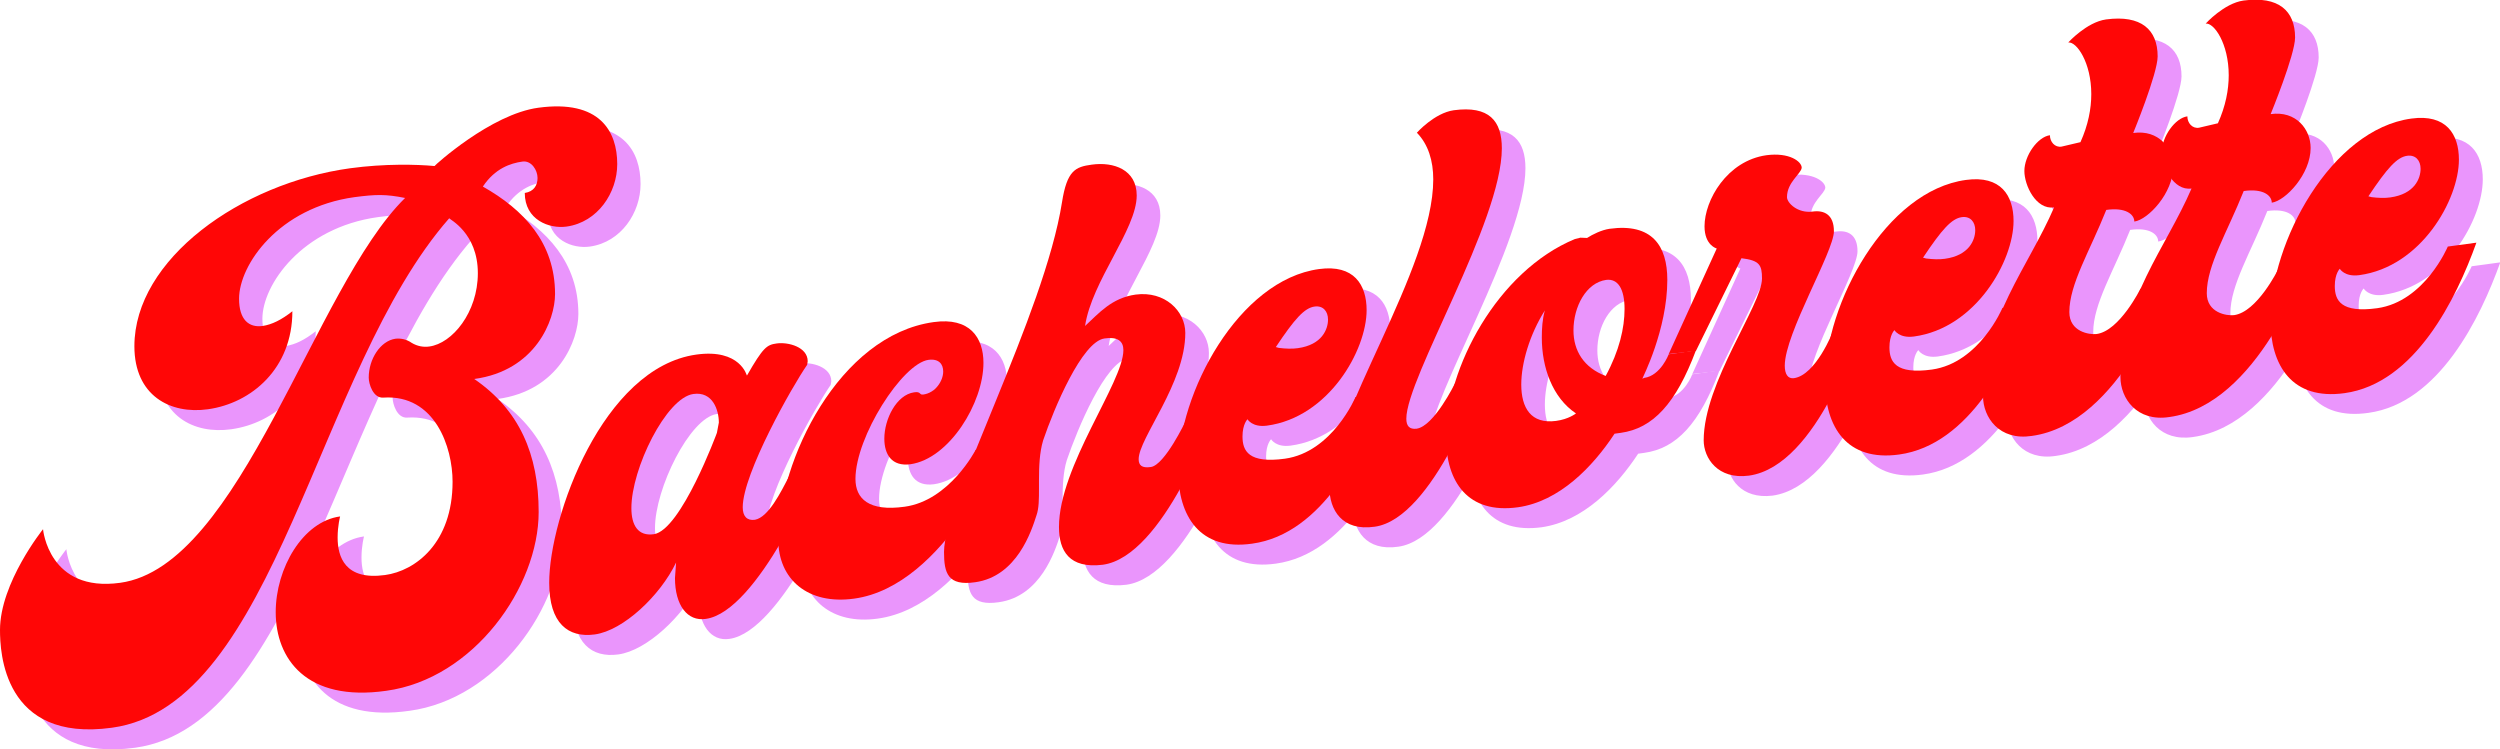
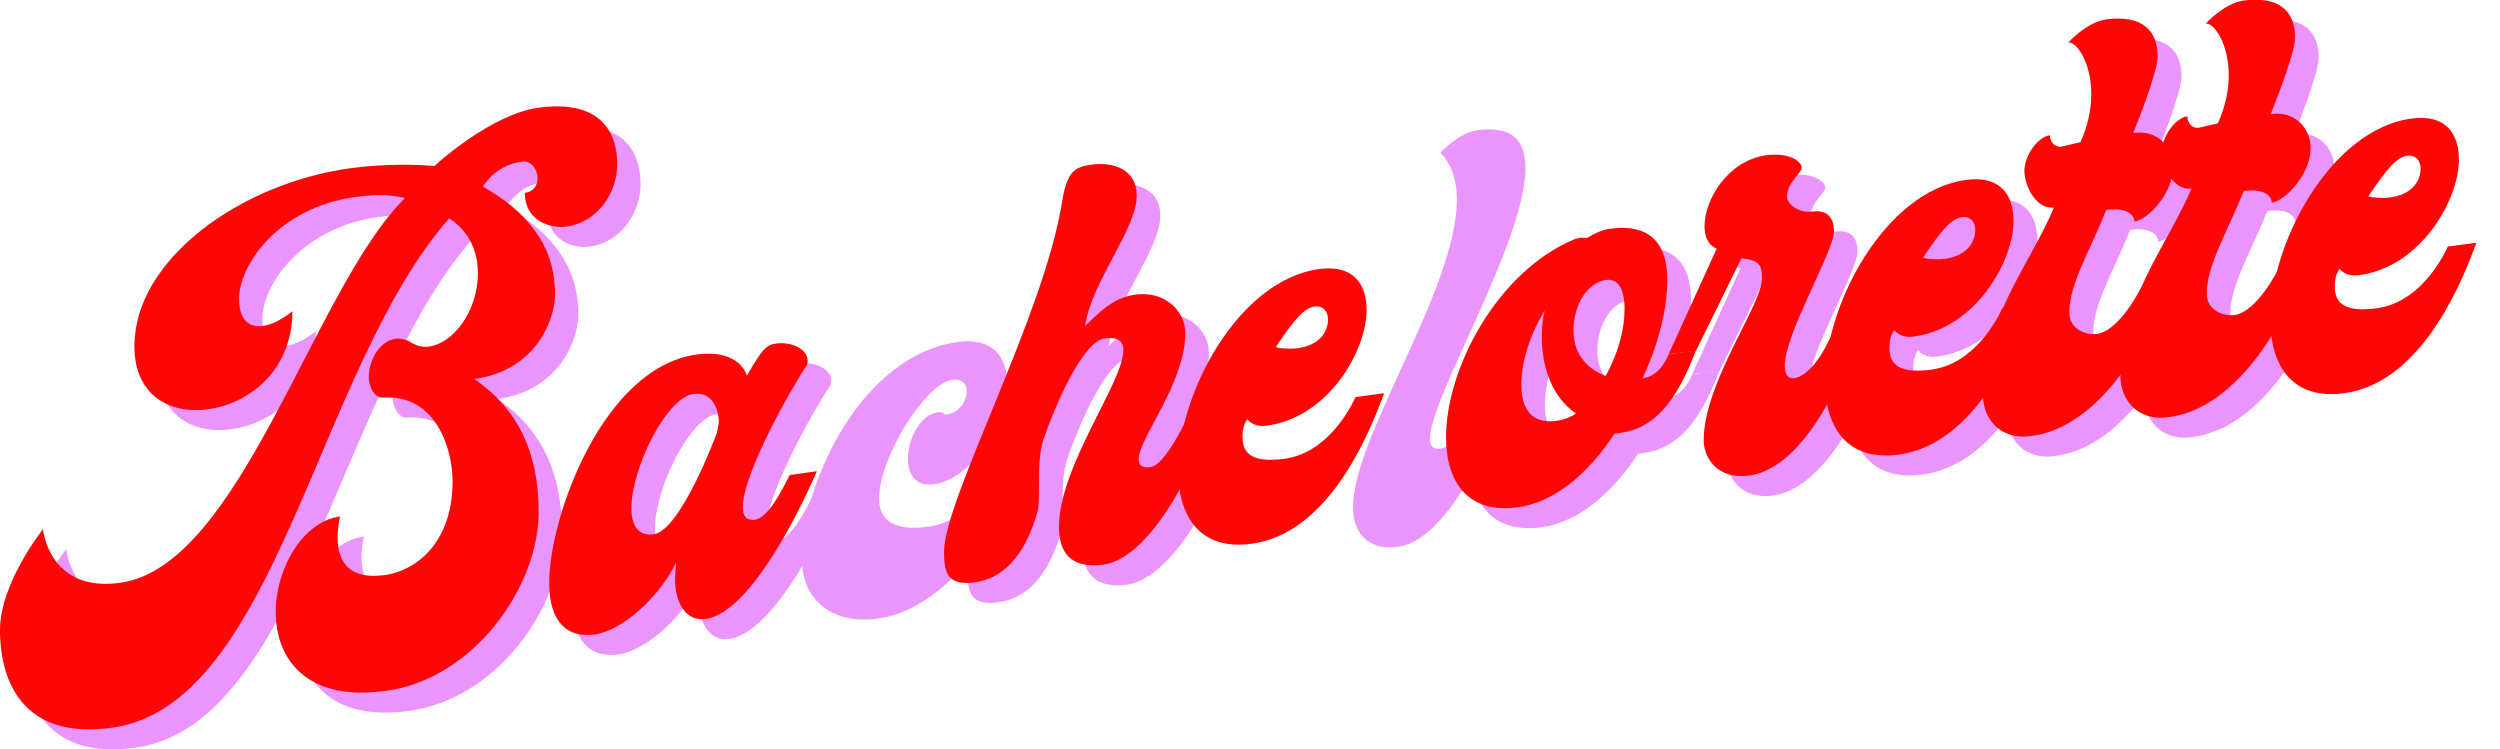
<svg xmlns="http://www.w3.org/2000/svg" version="1.1" id="Capa_1" x="0px" y="0px" viewBox="0 0 900.4 269.9" style="enable-background:new 0 0 900.4 269.9;" xml:space="preserve">
  <style type="text/css">
	.st0{fill:url(#SVGID_1_);}
	.st1{fill:url(#SVGID_2_);}
	.st2{fill:url(#SVGID_3_);}
	.st3{fill:url(#SVGID_4_);}
	.st4{fill:url(#SVGID_5_);}
	.st5{fill:url(#SVGID_6_);}
	.st6{fill:url(#SVGID_7_);}
	.st7{fill:#EA95FC;}
	.st8{fill:#FF0606;}
	.st9{fill:#F9CA06;}
	.st10{fill:#4080C6;}
	.st11{fill:#CC2217;}
	.st12{fill:#F28E11;}
	.st13{fill:none;stroke:#DD1D6B;stroke-width:0.901;stroke-miterlimit:10;}
	.st14{fill:#FF00CF;}
	.st15{fill:#010202;}
	.st16{fill:#EB5793;}
	.st17{fill:#8F62A6;}
	.st18{fill:url(#SVGID_8_);}
	.st19{fill:url(#SVGID_9_);}
	.st20{fill:url(#SVGID_10_);}
	.st21{fill:url(#SVGID_11_);}
	.st22{fill:url(#SVGID_12_);}
	.st23{fill:url(#SVGID_13_);}
	.st24{fill:url(#SVGID_14_);}
	.st25{fill:#F49CF7;}
	.st26{fill:#854895;}
	.st27{fill:#AAD7CC;}
	.st28{fill:#FFBC00;}
	.st29{fill:#A60BB7;}
	.st30{fill:#F9A106;}
	.st31{fill:#7CCFFC;}
	.st32{fill:url(#SVGID_15_);}
	.st33{fill:url(#SVGID_16_);}
	.st34{fill:url(#SVGID_17_);}
	.st35{fill:url(#SVGID_18_);}
	.st36{fill:url(#SVGID_19_);}
	.st37{fill:url(#SVGID_20_);}
	.st38{fill:url(#SVGID_21_);}
	.st39{fill:url(#SVGID_22_);}
	.st40{fill:url(#SVGID_23_);}
	.st41{fill:url(#SVGID_24_);}
	.st42{fill:url(#SVGID_25_);}
	.st43{fill:url(#SVGID_26_);}
	.st44{fill:url(#SVGID_27_);}
	.st45{fill:url(#SVGID_28_);}
	.st46{fill:url(#SVGID_29_);}
	.st47{fill:url(#SVGID_30_);}
	.st48{fill:url(#SVGID_31_);}
	.st49{fill:url(#SVGID_32_);}
	.st50{fill:url(#SVGID_33_);}
	.st51{fill:url(#SVGID_34_);}
	.st52{fill:url(#SVGID_35_);}
</style>
  <g>
    <g>
      <path class="st7" d="M107.9,227.7c0-15.9,9.8-32.7,23.2-34.5c0,0-0.9,3.3-0.9,7.6c0,6.9,2.6,15.5,17.1,13.5    c10.9-1.5,24.3-11.5,24.3-33.6c0-12.4-6.3-31.5-24.9-30.3c-3.7,0.3-5.3-4.9-5.3-7.2c0-6.7,4.2-13.2,9.6-14    c1.8-0.2,3.9,0.1,5.9,1.5c2,1.2,4.2,1.6,6.3,1.3c8.3-1.1,17.5-12.3,17.5-26.4c0-14.6-10.3-19.4-10.3-19.8    c-48.1,54.7-62.4,175.3-121.7,183.5c-39.2,5.4-40.3-27.5-40.3-35.2c0-17,15.5-36.3,15.5-36.3s2,22.9,27.8,19.3    c43.5-6,69.8-106.4,102.6-138.6c-7-1.4-10.5-1.3-18.2-0.3c-27.4,3.8-41.6,24.4-41.6,36.6c0,7.5,3.5,10.5,8.5,9.8    c3.3-0.5,6.8-2.2,10.7-5.3c0,20.6-14.7,33.1-30.4,35.3c-13.6,1.9-26.5-4.9-26.5-22.7c0-31.3,38.3-58.7,77.7-64.1    c12.5-1.7,24.1-1.4,30.4-0.8c0-0.2,20.3-18.7,37.4-21c22.1-3,28.4,8.5,28.4,20.3c0,10.3-7,20.9-18.2,22.5    c-6.3,0.9-15.1-2.4-15.1-12.1c3.3-0.5,4.6-2.8,4.6-5.4c0-2.8-2.2-6.4-5.5-5.9c-4.2,0.6-9.8,2.4-14.2,9c14.7,8.3,26,20.2,26,38.7    c0,9.4-7,27.6-29.1,30.6c16.2,11.1,23.2,27.1,23.2,47.9c0,27-23.4,60.1-54.9,64.4C118.8,260.1,107.9,244.4,107.9,227.7z" />
      <path class="st7" d="M251.6,215.4l0.4-5.6c-5.7,11.9-19,24.5-29.3,25.9c-9.6,1.3-16.4-4-16.4-18.6c0-23.6,19.3-77.5,53-82.2    c15.8-2.2,18.2,7.6,18.2,7.6c5.9-10.3,7.2-11.1,10.7-11.6c4.2-0.6,11.2,1.3,11.2,6.4l-0.2,1.3c-5.3,7.6-23.2,39.2-23.2,51.3    c0,3.2,1.5,4.9,4.4,4.5c4.8-0.9,9.2-9.6,12.5-16.1l9.8-1.4c0,0-21.2,50.6-40,53.2C256,231.1,251.6,225,251.6,215.4z M266.7,163.1    l0.7-3.7c0-4.5-2.2-11.3-9.2-10.3c-9.8,1.4-22.3,26.9-22.3,41.1c0,6.2,2.4,10.2,8.1,9.4C253.8,198.1,266.7,163.1,266.7,163.1z" />
      <path class="st7" d="M288.8,201.5c0-28.3,21.9-73.6,56-78.3c12.9-1.8,17.9,5.5,17.9,14.7c0,14.4-12.3,34.5-26.3,36.5    c-6.8,0.9-9.4-3.6-9.4-9.2c0-7.1,4.4-15.8,10.7-16.7c2.6-0.4,1.8,1,3.3,0.8c4.4-0.6,7.2-4.9,7.2-8.3c0-2.6-1.5-4.7-5.3-4.2    c-9.4,1.3-26.3,27.7-26.3,42.9c0,7.1,4.8,11.8,17.7,10c16.2-2.2,25.6-20.5,25.6-20.5l9.8-1.4c0,0-20.6,50.5-53.6,55    C299.6,225.1,288.8,215.8,288.8,201.5z" />
      <path class="st7" d="M389.9,197c0-21.9,23.2-52.1,23.2-63.7c0-3.2-2-4.9-6.8-4.2c-8.1,1.1-18.2,25.2-22.1,36.7    c-1.3,4.3-1.5,9.4-1.5,14.4v2.8c0,3.9,0,7.3-0.9,9.8c-1.8,5.6-7,22-22.1,24.1c-9.8,1.4-11.2-3.2-11.2-10.9    c0-18.9,36.1-85.4,42.5-126c1.8-11.4,4.8-12.7,10.7-13.5c7.9-1.1,16.2,1.8,16.2,11.1c0,12.2-16.2,30.8-18.6,47    c5-4.6,9.6-10.1,18.2-11.3c10.5-1.4,17.9,5.9,17.9,13.8c0,18.2-16.8,37.9-16.8,45.5c0,2.1,1.1,3.3,4.4,2.8    c5-0.7,12.5-16.5,12.5-16.5l9.8-1.4c0,0-17.7,50.1-39.6,53.1C393.7,212.1,389.9,205.6,389.9,197z" />
-       <path class="st7" d="M432.8,176.5c0-27.9,21.9-68.5,50.8-72.4c12.5-1.7,17.1,5.6,17.1,14.8c0,14.4-13.6,38.6-35.9,41.6    c-5.3,0.7-7-2.3-7-2.3s-1.8,1.7-1.8,6.2c0,5.2,2.2,9.8,15.3,8c17.1-2.4,25.4-22.2,25.4-22.2l10.3-1.4    c-7.2,20.1-22.1,50.7-47.5,54.2C440.7,205.6,432.8,193.2,432.8,176.5z M486.9,122.2c0-3-1.8-5.1-4.8-4.7c-3.7,0.5-7.2,4.4-14,14.6    l1.1,0.3c2.4,0.3,4.8,0.4,6.8,0.1C484.7,131.3,486.9,125.7,486.9,122.2z" />
      <path class="st7" d="M487.3,182.7c0-25.5,37.4-78.5,37.4-110.9c0-6.7-1.8-12.6-5.9-16.8c0,0,6.3-7.1,13.3-8.1    c12.7-1.7,17.3,3.8,17.3,13.7c0,26.4-34.4,82.6-34.4,97.4c0,2.6,1.1,3.9,3.7,3.6c6.3-0.9,13.8-16.3,13.8-16.3l9.8-1.4    c0,0-17.5,50.1-38.7,53C491.9,198.6,487.3,190.9,487.3,182.7z" />
      <path class="st7" d="M529.3,164.7c0-24.7,18.4-59.8,46.4-71.4l2-0.5l2.4,0.1c2-1.3,5.3-2.9,8.1-3.3c15.3-2.1,20.8,6.1,20.8,18.4    c0,18-9,35.4-9,35.6l0.7-0.3c5.9-0.8,8.8-8.5,8.8-8.5l9.8-1.4c-7.2,19.2-15.5,28.1-27.1,29.7l-2.2,0.3    c-7.9,12-19.9,24.4-34.8,26.5C537.2,192.3,529.3,180.8,529.3,164.7z M576.1,156.1c-8.5-5.7-12.3-16.6-12.3-27.3    c0-3.2,0.2-6.7,1.1-9.8c-5.5,8.7-8.5,19-8.5,26.7c0,8.4,3.5,14.3,12.5,13.1C573.5,158.2,576.1,156.1,576.1,156.1z M593.7,118.5    c0-7.3-2.4-11-6.6-10.5c-7.2,1-11.8,9.6-11.8,18.2c0,7.3,3.7,13.4,11.6,16.4C591.7,133.5,593.7,125.3,593.7,118.5z" />
      <path class="st7" d="M622.1,165.8c0-20.8,21-48.8,21-58.3c0-4.9-0.9-6.5-7.4-7.3l-16.4,33.4l-9.8,1.1l17.3-38c0,0-4.4-1.1-4.4-8    c0-9.4,8.1-23.6,22.3-25.6c8.3-1.1,12.7,2.3,12.7,4.5c-0.2,2.2-5.3,5.2-5.3,10.6c0,2.1,3.9,5.9,9.2,5.2c4.2-0.6,7.7,1.1,7.7,7.1    c0,7.3-17.7,36.8-17.7,48.4c0,3,1.1,4.8,3.3,4.5c7.9-1.1,14-16.7,14-16.7l9.8-1.4c0,0-14.9,49.7-40,53.2    C627.1,179.9,622.1,172.1,622.1,165.8z" />
      <path class="st7" d="M665.9,144.4c0-27.9,21.9-68.5,50.8-72.4c12.5-1.7,17.1,5.6,17.1,14.8c0,14.4-13.6,38.6-35.9,41.6    c-5.3,0.7-7-2.3-7-2.3s-1.8,1.7-1.8,6.2c0,5.2,2.2,9.8,15.3,8c17.1-2.4,25.4-22.2,25.4-22.2l10.3-1.4    c-7.2,20.1-22.1,50.7-47.5,54.2C673.7,173.5,665.9,161.1,665.9,144.4z M719.9,90.1c0-3-1.8-5.1-4.8-4.7c-3.7,0.5-7.2,4.4-14,14.6    l1.1,0.3c2.4,0.3,4.8,0.4,6.8,0.1C717.7,99.2,719.9,93.6,719.9,90.1z" />
      <path class="st7" d="M722.8,149.8c0-27.7,16.4-46.5,25.6-67.9c-6.6,0.9-10.7-8-10.7-13.1c0-5.6,4.8-12.3,9.2-12.9    c0,2.4,1.8,4.5,4.2,4.1l6.8-1.6c2.8-6.2,3.9-12.1,3.9-17.3c0-11.4-5.3-19-8.3-18.6c0,0,6.6-7.3,13.6-8.3    c12.7-1.7,18.6,3.7,18.6,13.3c0,6.2-8.8,27.6-8.8,27.6c9.2-1.3,14.4,5.5,14.4,12.2c0,9.4-9,19-14,19.7c0-2.6-3.1-5.2-10.1-4.2    c-5.9,14.8-13.3,26.7-13.3,36.8c0,7.1,7.2,8.2,9.8,7.9c8.3-1.1,15.8-16.3,15.8-16.3l10.1-1.4c0,0-17.1,50-49.2,54.4    C728.7,166,722.8,157.5,722.8,149.8z" />
      <path class="st7" d="M772.2,143c0-27.7,16.4-46.5,25.6-67.9c-6.6,0.9-10.7-8-10.7-13.1c0-5.6,4.8-12.3,9.2-12.9    c0,2.4,1.8,4.5,4.2,4.1l6.8-1.6c2.8-6.2,3.9-12.1,3.9-17.3c0-11.4-5.3-19-8.3-18.6c0,0,6.6-7.3,13.6-8.3    c12.7-1.7,18.6,3.7,18.6,13.3c0,6.2-8.8,27.6-8.8,27.6c9.2-1.3,14.4,5.5,14.4,12.2c0,9.4-9,19-14,19.7c0-2.6-3.1-5.2-10.1-4.2    c-5.9,14.8-13.3,26.7-13.3,36.8c0,7.1,7.2,8.2,9.8,7.9c8.3-1.1,15.8-16.3,15.8-16.3l10.1-1.4c0,0-17.1,50-49.2,54.4    C778.1,159.1,772.2,150.7,772.2,143z" />
-       <path class="st7" d="M826.3,122.2c0-27.9,21.9-68.5,50.8-72.4c12.5-1.7,17.1,5.6,17.1,14.8c0,14.4-13.6,38.6-35.9,41.6    c-5.3,0.7-7-2.3-7-2.3s-1.8,1.7-1.8,6.2c0,5.2,2.2,9.8,15.3,8c17.1-2.4,25.4-22.2,25.4-22.2l10.3-1.4    c-7.2,20.1-22.1,50.7-47.5,54.2C834.1,151.4,826.3,139,826.3,122.2z M880.3,68c0-3-1.8-5.1-4.8-4.7c-3.7,0.5-7.2,4.4-14,14.6    l1.1,0.3c2.4,0.3,4.8,0.4,6.8,0.1C878.1,77.1,880.3,71.5,880.3,68z" />
    </g>
    <g>
      <path class="st8" d="M99.3,220.5c0-15.9,9.8-32.7,23.2-34.5c0,0-0.9,3.3-0.9,7.6c0,6.9,2.6,15.5,17.1,13.5    c10.9-1.5,24.3-11.5,24.3-33.6c0-12.4-6.3-31.5-24.9-30.3c-3.7,0.3-5.3-4.9-5.3-7.2c0-6.7,4.2-13.2,9.6-14    c1.8-0.2,3.9,0.1,5.9,1.5c2,1.2,4.2,1.6,6.3,1.3c8.3-1.1,17.5-12.3,17.5-26.4c0-14.6-10.3-19.4-10.3-19.8    C113.8,133.3,99.6,254,40.3,262.1C1.1,267.5,0,234.6,0,226.9c0-17,15.5-36.3,15.5-36.3s2,22.9,27.8,19.3    c43.5-6,69.8-106.4,102.6-138.6c-7-1.4-10.5-1.3-18.2-0.3c-27.4,3.8-41.6,24.4-41.6,36.6c0,7.5,3.5,10.5,8.5,9.8    c3.3-0.5,6.8-2.2,10.7-5.3c0,20.6-14.7,33.1-30.4,35.3c-13.6,1.9-26.5-4.9-26.5-22.7c0-31.3,38.3-58.7,77.7-64.1    c12.5-1.7,24.1-1.4,30.4-0.8c0-0.2,20.3-18.7,37.4-21c22.1-3,28.4,8.5,28.4,20.3c0,10.3-7,20.9-18.2,22.5    c-6.3,0.9-15.1-2.4-15.1-12.1c3.3-0.5,4.6-2.8,4.6-5.4c0-2.8-2.2-6.4-5.5-5.9c-4.2,0.6-9.8,2.4-14.2,9c14.7,8.3,26,20.2,26,38.7    c0,9.4-7,27.6-29.1,30.6c16.2,11.1,23.2,27.1,23.2,47.9c0,27-23.4,60.1-54.9,64.4C110.3,252.9,99.3,237.2,99.3,220.5z" />
      <path class="st8" d="M243.1,208.2l0.4-5.6c-5.7,11.9-19,24.5-29.3,25.9c-9.6,1.3-16.4-4-16.4-18.6c0-23.6,19.3-77.5,53-82.2    c15.8-2.2,18.2,7.6,18.2,7.6c5.9-10.3,7.2-11.1,10.7-11.6c4.2-0.6,11.2,1.3,11.2,6.4l-0.2,1.3c-5.3,7.6-23.2,39.2-23.2,51.3    c0,3.2,1.5,4.9,4.4,4.5c4.8-0.9,9.2-9.6,12.5-16.1l9.8-1.4c0,0-21.2,50.6-40,53.2C247.5,223.9,243.1,217.9,243.1,208.2z     M258.2,155.9l0.7-3.7c0-4.5-2.2-11.3-9.2-10.3c-9.8,1.4-22.3,26.9-22.3,41.1c0,6.2,2.4,10.2,8.1,9.4    C245.3,190.9,258.2,155.9,258.2,155.9z" />
-       <path class="st8" d="M280.3,194.3c0-28.3,21.9-73.6,56-78.3c12.9-1.8,17.9,5.5,17.9,14.7c0,14.4-12.3,34.5-26.3,36.5    c-6.8,0.9-9.4-3.6-9.4-9.2c0-7.1,4.4-15.8,10.7-16.7c2.6-0.4,1.8,1,3.3,0.8c4.4-0.6,7.2-4.9,7.2-8.3c0-2.6-1.5-4.7-5.3-4.2    c-9.4,1.3-26.3,27.7-26.3,42.9c0,7.1,4.8,11.8,17.7,10c16.2-2.2,25.6-20.5,25.6-20.5l9.8-1.4c0,0-20.6,50.5-53.6,55    C291,217.9,280.3,208.7,280.3,194.3z" />
      <path class="st8" d="M381.4,189.8c0-21.9,23.2-52.1,23.2-63.7c0-3.2-2-4.9-6.8-4.2c-8.1,1.1-18.2,25.2-22.1,36.7    c-1.3,4.3-1.5,9.4-1.5,14.4v2.8c0,3.9,0,7.3-0.9,9.8c-1.8,5.6-7,22-22.1,24.1c-9.8,1.4-11.2-3.2-11.2-10.9    c0-18.9,36.1-85.4,42.5-126c1.8-11.4,4.8-12.7,10.7-13.5c7.9-1.1,16.2,1.8,16.2,11.1c0,12.2-16.2,30.8-18.6,47    c5-4.6,9.6-10.1,18.2-11.3c10.5-1.4,17.9,5.9,17.9,13.8c0,18.2-16.8,37.9-16.8,45.5c0,2.1,1.1,3.3,4.4,2.8    c5-0.7,12.5-16.5,12.5-16.5l9.8-1.4c0,0-17.7,50.1-39.6,53.1C385.1,204.9,381.4,198.4,381.4,189.8z" />
      <path class="st8" d="M424.3,169.3c0-27.9,21.9-68.5,50.8-72.4c12.5-1.7,17.1,5.6,17.1,14.8c0,14.4-13.6,38.6-35.9,41.6    c-5.3,0.7-7-2.3-7-2.3s-1.8,1.7-1.8,6.2c0,5.2,2.2,9.8,15.3,8c17.1-2.4,25.4-22.2,25.4-22.2l10.3-1.4    c-7.2,20.1-22.1,50.7-47.5,54.2C432.2,198.5,424.3,186,424.3,169.3z M478.3,115.1c0-3-1.8-5.1-4.8-4.7c-3.7,0.5-7.2,4.4-14,14.6    l1.1,0.3c2.4,0.3,4.8,0.4,6.8,0.1C476.2,124.2,478.3,118.5,478.3,115.1z" />
-       <path class="st8" d="M478.8,175.5c0-25.5,37.4-78.5,37.4-110.9c0-6.7-1.8-12.6-5.9-16.8c0,0,6.3-7.1,13.3-8.1    c12.7-1.7,17.3,3.8,17.3,13.7c0,26.4-34.4,82.6-34.4,97.4c0,2.6,1.1,3.9,3.7,3.6c6.3-0.9,13.8-16.3,13.8-16.3l9.8-1.4    c0,0-17.5,50.1-38.7,53C483.4,191.4,478.8,183.7,478.8,175.5z" />
      <path class="st8" d="M520.8,157.5c0-24.7,18.4-59.8,46.4-71.4l2-0.5l2.4,0.1c2-1.3,5.3-2.9,8.1-3.3c15.3-2.1,20.8,6.1,20.8,18.4    c0,18-9,35.4-9,35.6l0.7-0.3c5.9-0.8,8.8-8.5,8.8-8.5l9.8-1.4c-7.2,19.2-15.5,28.1-27.1,29.7l-2.2,0.3    c-7.9,12-19.9,24.4-34.8,26.5C528.7,185.2,520.8,173.6,520.8,157.5z M567.6,148.9c-8.5-5.7-12.3-16.6-12.3-27.3    c0-3.2,0.2-6.7,1.1-9.8c-5.5,8.7-8.5,19-8.5,26.7c0,8.4,3.5,14.3,12.5,13.1C565,151,567.6,148.9,567.6,148.9z M585.1,111.3    c0-7.3-2.4-11-6.6-10.5c-7.2,1-11.8,9.6-11.8,18.2c0,7.3,3.7,13.4,11.6,16.4C583.2,126.4,585.1,118.1,585.1,111.3z" />
      <path class="st8" d="M613.6,158.6c0-20.8,21-48.8,21-58.3c0-4.9-0.9-6.5-7.4-7.3l-16.4,33.4l-9.8,1.1l17.3-38c0,0-4.4-1.1-4.4-8    c0-9.4,8.1-23.6,22.3-25.6c8.3-1.1,12.7,2.3,12.7,4.5c-0.2,2.2-5.3,5.2-5.3,10.6c0,2.1,3.9,5.9,9.2,5.2c4.2-0.6,7.7,1.1,7.7,7.1    c0,7.3-17.7,36.8-17.7,48.4c0,3,1.1,4.8,3.3,4.5c7.9-1.1,14-16.7,14-16.7l9.8-1.4c0,0-14.9,49.7-40,53.2    C618.6,172.8,613.6,164.9,613.6,158.6z" />
      <path class="st8" d="M657.3,137.2c0-27.9,21.9-68.5,50.8-72.4c12.5-1.7,17.1,5.6,17.1,14.8c0,14.4-13.6,38.6-35.9,41.6    c-5.3,0.7-7-2.3-7-2.3s-1.8,1.7-1.8,6.2c0,5.2,2.2,9.8,15.3,8c17.1-2.4,25.4-22.2,25.4-22.2l10.3-1.4    c-7.2,20.1-22.1,50.7-47.5,54.2C665.2,166.3,657.3,153.9,657.3,137.2z M711.4,82.9c0-3-1.8-5.1-4.8-4.7c-3.7,0.5-7.2,4.4-14,14.6    l1.1,0.3c2.4,0.3,4.8,0.4,6.8,0.1C709.2,92,711.4,86.4,711.4,82.9z" />
      <path class="st8" d="M714.2,142.6c0-27.7,16.4-46.5,25.6-67.9c-6.6,0.9-10.7-8-10.7-13.1c0-5.6,4.8-12.3,9.2-12.9    c0,2.4,1.8,4.5,4.2,4.1l6.8-1.6c2.8-6.2,3.9-12.1,3.9-17.3c0-11.4-5.3-19-8.3-18.6c0,0,6.6-7.3,13.6-8.3    c12.7-1.7,18.6,3.7,18.6,13.3c0,6.2-8.8,27.6-8.8,27.6c9.2-1.3,14.4,5.5,14.4,12.2c0,9.4-9,19-14,19.7c0-2.6-3.1-5.2-10.1-4.2    c-5.9,14.8-13.3,26.7-13.3,36.8c0,7.1,7.2,8.2,9.8,7.9c8.3-1.1,15.8-16.3,15.8-16.3l10.1-1.4c0,0-17.1,50-49.2,54.4    C720.1,158.8,714.2,150.4,714.2,142.6z" />
      <path class="st8" d="M763.7,135.8c0-27.7,16.4-46.5,25.6-67.9c-6.6,0.9-10.7-8-10.7-13.1c0-5.6,4.8-12.3,9.2-12.9    c0,2.4,1.8,4.5,4.2,4.1l6.8-1.6c2.8-6.2,3.9-12.1,3.9-17.3c0-11.4-5.3-19-8.3-18.6c0,0,6.6-7.3,13.6-8.3    c12.7-1.7,18.6,3.7,18.6,13.3c0,6.2-8.8,27.6-8.8,27.6c9.2-1.3,14.4,5.5,14.4,12.2c0,9.4-9,19-14,19.7c0-2.6-3.1-5.2-10.1-4.2    c-5.9,14.8-13.3,26.7-13.3,36.8c0,7.1,7.2,8.2,9.8,7.9c8.3-1.1,15.8-16.3,15.8-16.3l10.1-1.4c0,0-17.1,50-49.2,54.4    C769.6,152,763.7,143.5,763.7,135.8z" />
      <path class="st8" d="M817.7,115.1c0-27.9,21.9-68.5,50.8-72.4c12.5-1.7,17.1,5.6,17.1,14.8c0,14.4-13.6,38.6-35.9,41.6    c-5.3,0.7-7-2.3-7-2.3s-1.8,1.7-1.8,6.2c0,5.2,2.2,9.8,15.3,8c17.1-2.4,25.4-22.2,25.4-22.2l10.3-1.4    c-7.2,20.1-22.1,50.7-47.5,54.2C825.6,144.2,817.7,131.8,817.7,115.1z M871.8,60.8c0-3-1.8-5.1-4.8-4.7c-3.7,0.5-7.2,4.4-14,14.6    l1.1,0.3c2.4,0.3,4.8,0.4,6.8,0.1C869.6,69.9,871.8,64.3,871.8,60.8z" />
    </g>
  </g>
</svg>